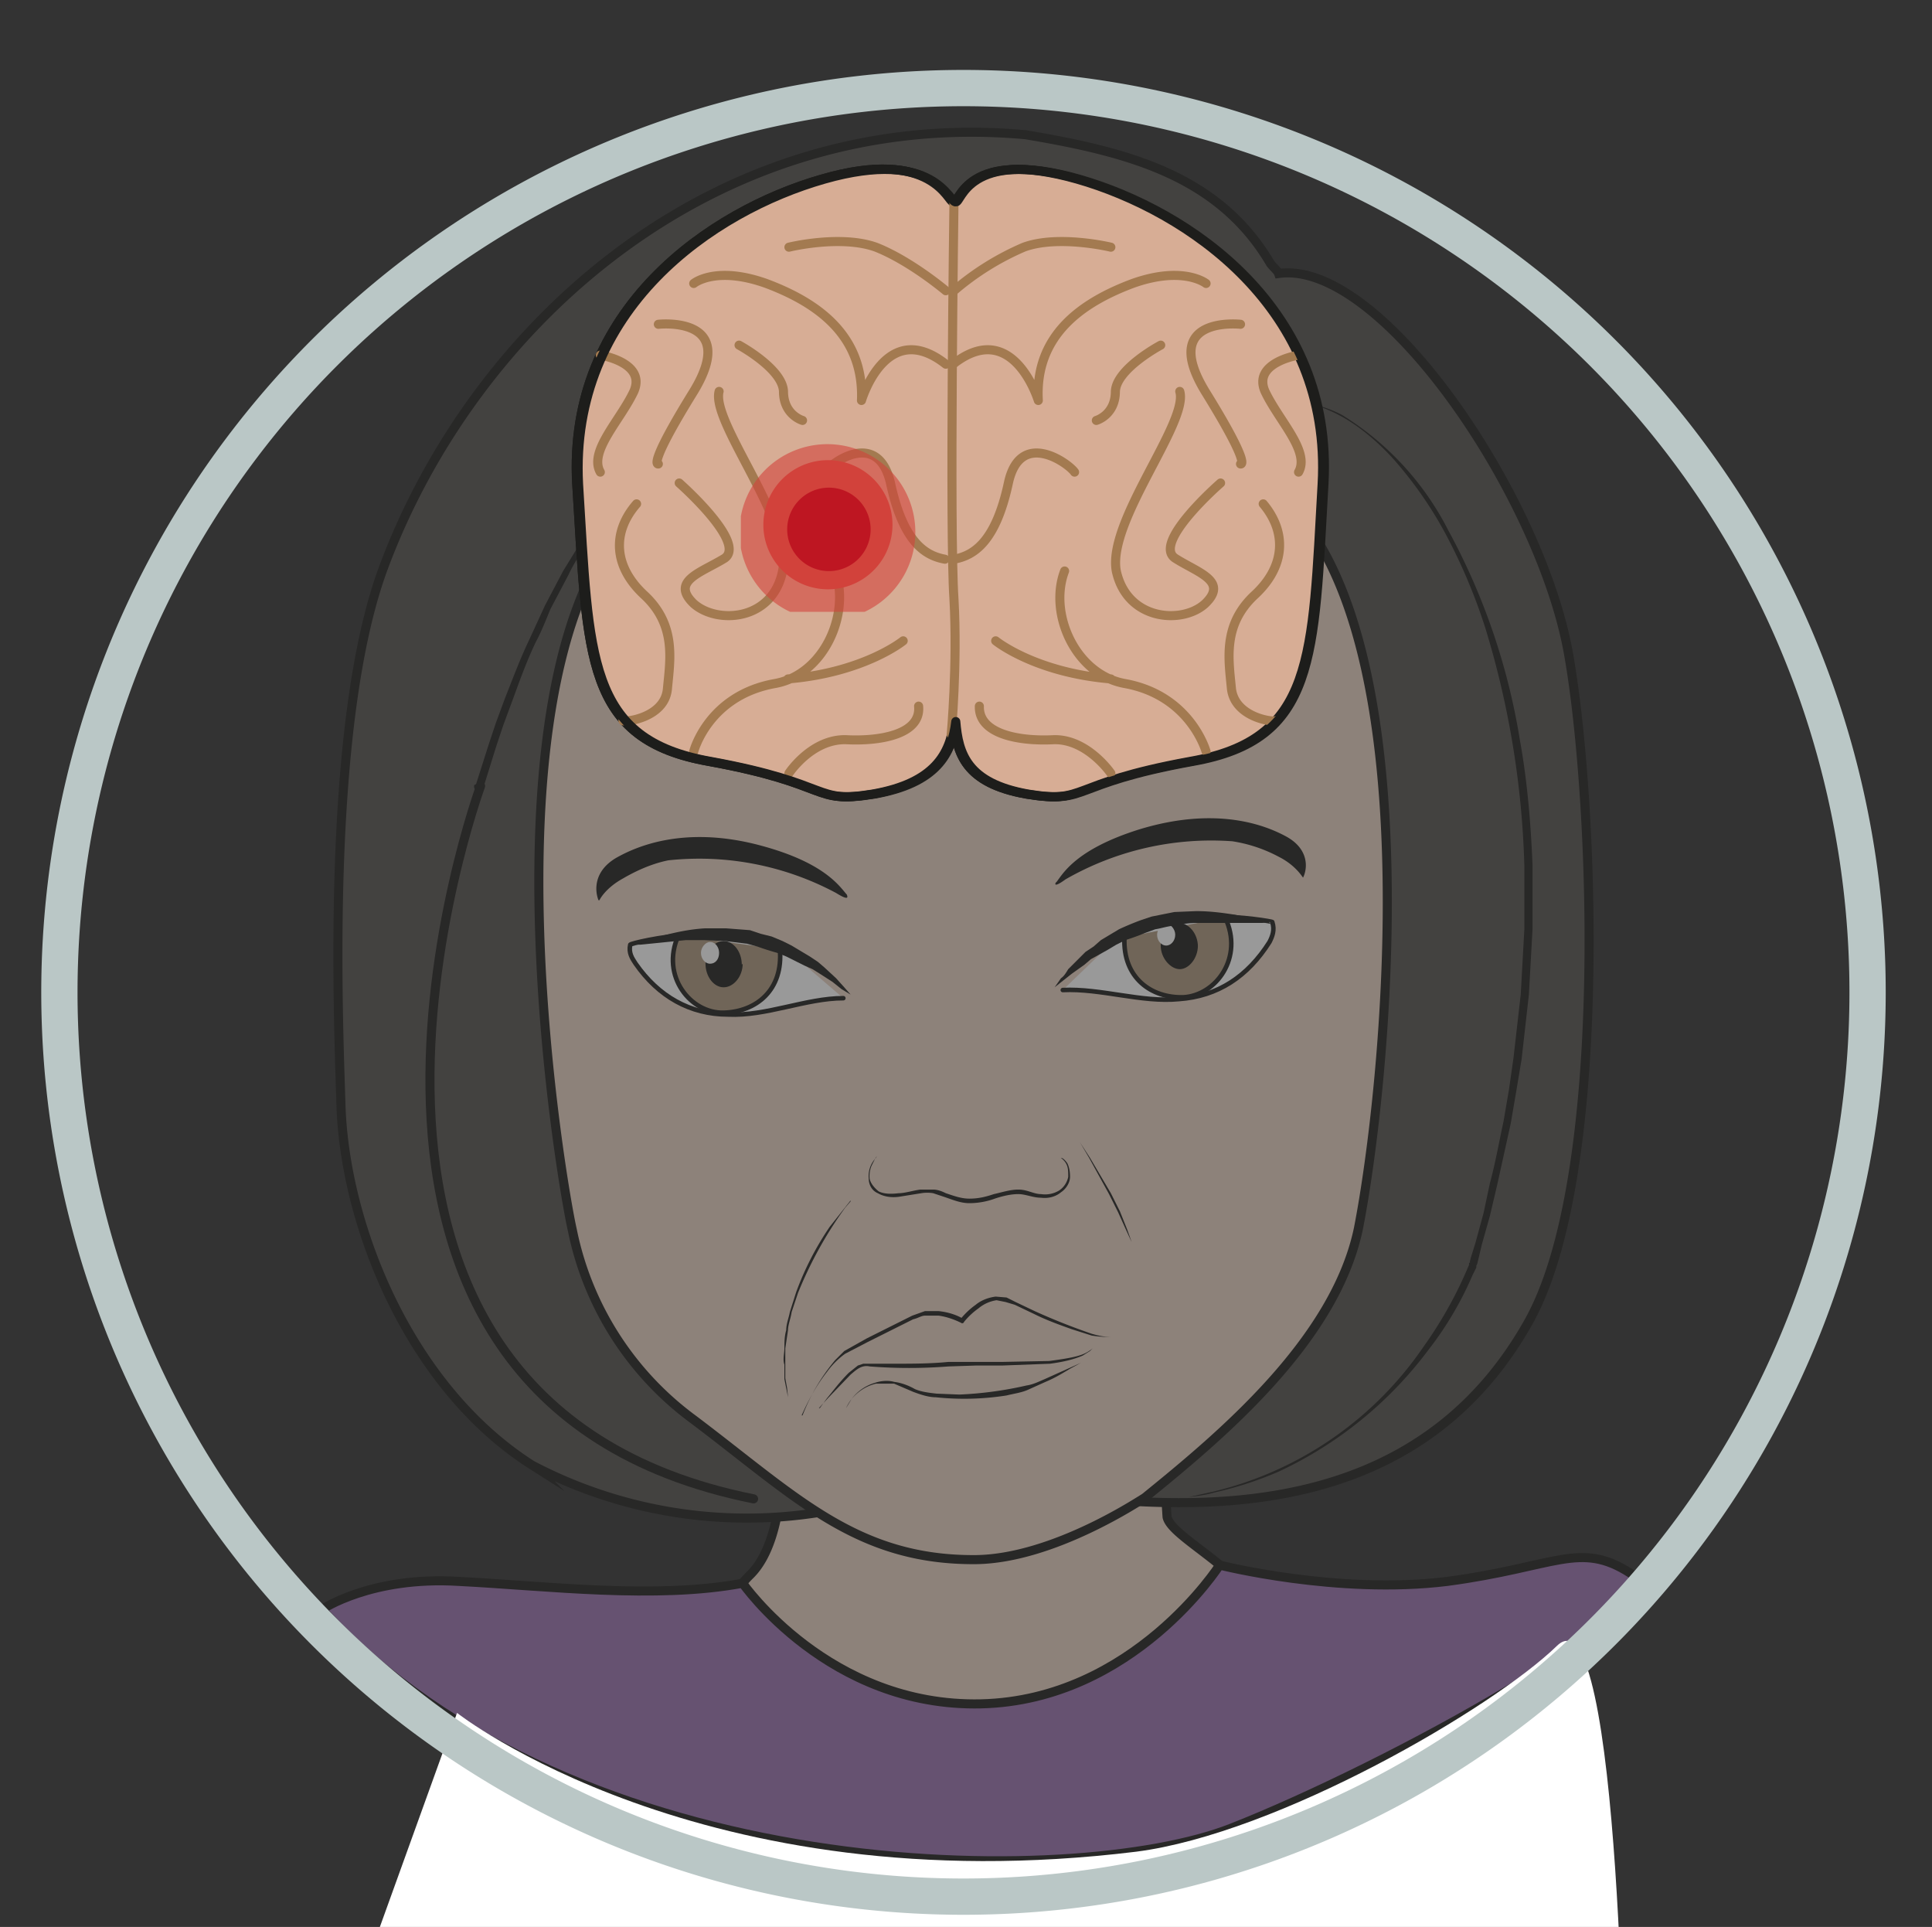
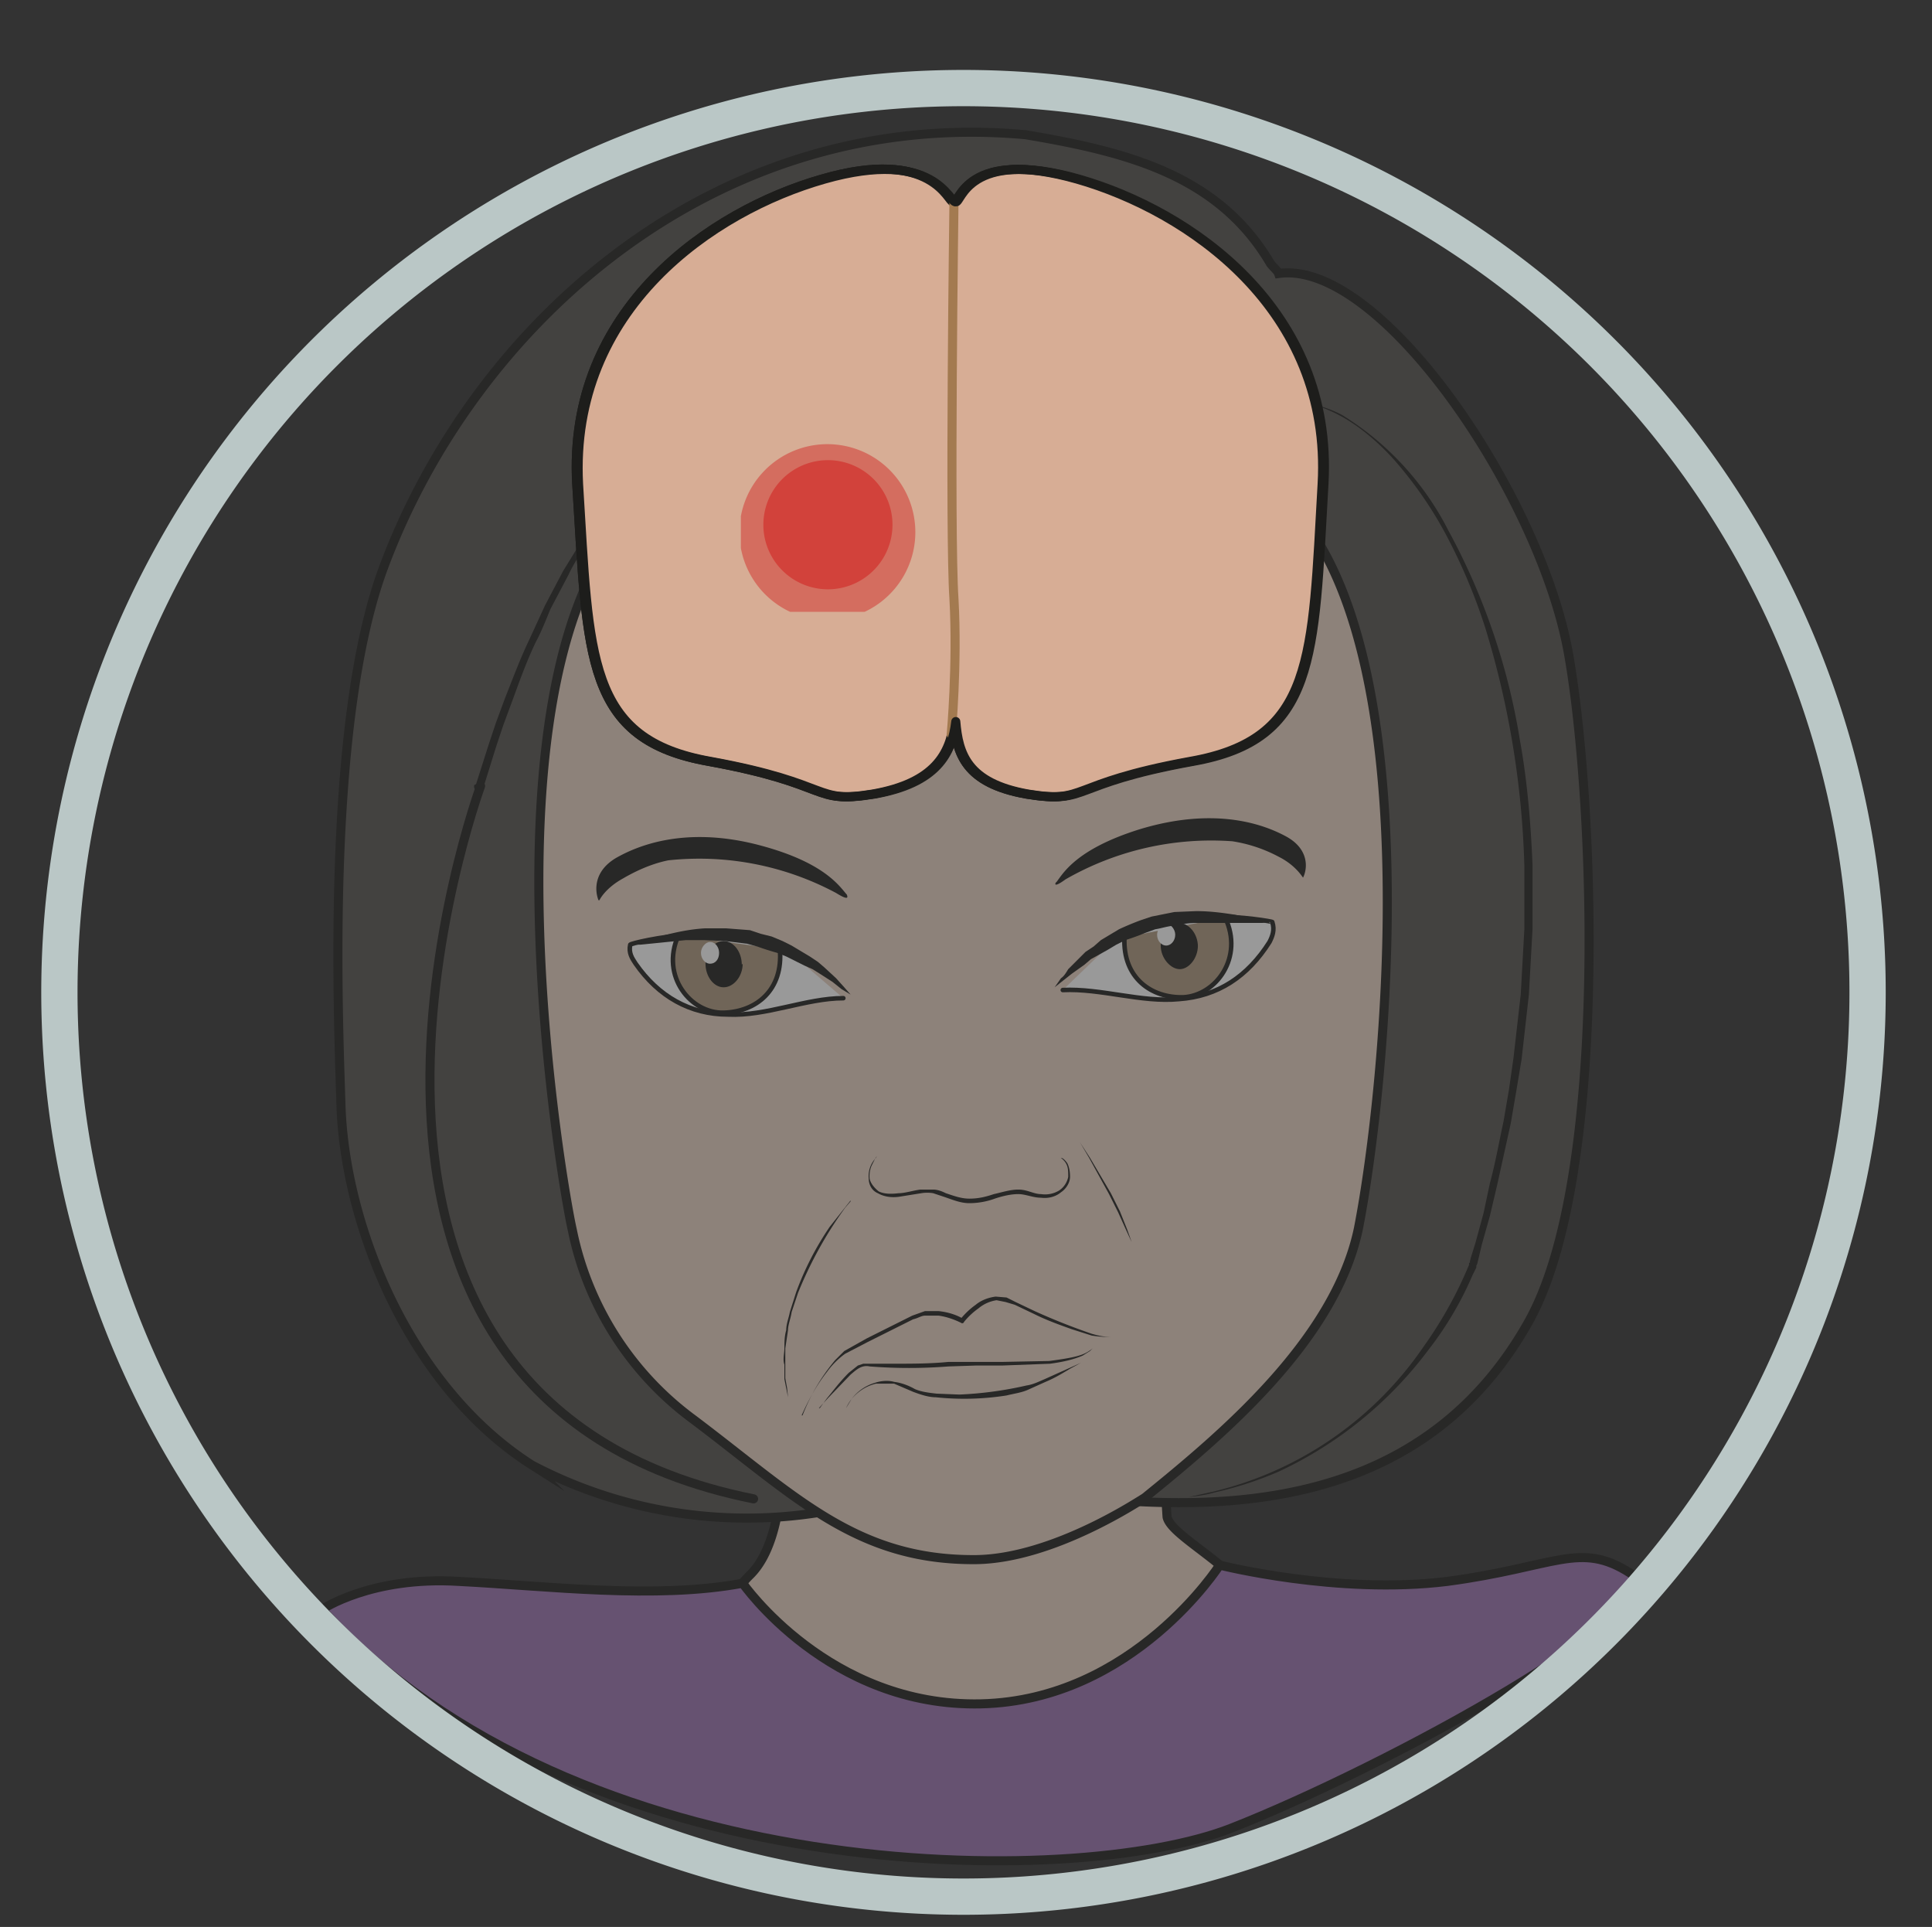
<svg xmlns="http://www.w3.org/2000/svg" viewBox="0 0 284 283.2">
  <rect x="0" y="0" width="284" height="283.2" fill="#333333" stroke="none" />
  <defs>
    <clipPath id="a">
      <path d="M0 212.4h213V0H0z" />
    </clipPath>
    <clipPath id="b">
      <path d="M35 198.4h146V6.8H35z" />
    </clipPath>
    <clipPath id="c">
      <path d="M81.7 164.3H101V145H81.7z" />
    </clipPath>
    <clipPath id="d">
      <path d="M0 212.4h213V0H0z" />
    </clipPath>
  </defs>
  <g clip-path="url(#a)" transform="matrix(1.333 0 0 -1.333 0 283.2)">
    <g clip-path="url(#b)" opacity=".5">
      <path d="M86.2 54s.8-11-3.5-15.2c-4.3-4.2-4.3-11.1 3.5-18s29.5-10.4 46.7 1.7c17.2 12.1-3.4 19-4.2 22.7a135 135 0 000 18.2z" fill="#e8d1c2" />
      <path d="M86.2 54s.8-11-3.5-15.2c-4.3-4.2-4.3-11.1 3.5-18s29.5-10.4 46.7 1.7c17.2 12.1-3.4 19-4.2 22.7a135 135 0 000 18.2z" fill="none" stroke="#1d1d1b" stroke-linecap="round" stroke-linejoin="round" stroke-miterlimit="10" />
      <path d="M125.5 46.9c15.5-.8 33 2 43 19.7 9 15.8 7.3 57.7 4.5 73.6-3 17.4-20.7 43.7-32 42.1-.1.3-.6.7-.9 1.1-5.7 9.7-15.7 12.3-27 14.2-34 3.1-60.7-20.6-70.8-47.7-6.4-17.2-5-49.6-4.7-59.3.4-13 7.4-31 21.1-39.7a51 51 0 0131.6-5.2" fill="#54514e" stroke="#1d1d1b" stroke-miterlimit="10" />
      <path d="M68 153.7c-15-19.8-6-72-4.9-76.8A34.4 34.4 0 0176.4 56c11.3-8.5 18-15.6 31.2-15.5 8.7.1 18.5 6.8 18.6 6.8 8.4 6.8 21 17.3 23.6 29.7 3 15.3 8.1 64.9-8.2 80.5 0 0-48.2-6-73.6-3.8" fill="#e8d1c2" />
      <path d="M68 153.7c-15-19.8-6-72-4.9-76.8A34.4 34.4 0 0176.4 56c11.3-8.5 18-15.6 31.2-15.5 8.7.1 18.5 6.8 18.6 6.8 8.4 6.8 21 17.3 23.6 29.7 3 15.3 8.1 64.9-8.2 80.5 0 0-48.2-6-73.6-3.8z" fill="none" stroke="#1d1d1b" stroke-miterlimit="10" />
      <path d="M52.5 126l1.4 4.4.8 2.4 1 2.7c.8 2 1.6 4.2 2.7 6.5l1.7 3.7 2 3.8 2.4 3.9 1.2 2 1.4 2 3 3.8 1.7 1.9 1.8 1.8 1.8 1.8 2 1.6c1.2 1.2 2.7 2 4.1 3a42 42 0 0014.1 5.8c1.7.3 3.3.6 5 .7 1.5.2 3.1.2 4.6.2a54.2 54.2 0 0024.4-6c2.7-1.3 4.2-2.2 4.2-2.2s-1.5.9-4.2 2.1a67.6 67.6 0 01-19.8 5.6c-1.5.2-3 .2-4.6.2-1.5 0-3 0-4.7-.2-1.6-.1-3.2-.5-4.8-.8a1981.3 1981.3 0 00-4.8-1.3c-3.2-1-6.2-2.7-9-4.5-1.5-1-3-1.9-4.2-3l-2-1.6-1.7-1.8-1.8-1.8-1.6-2c-1-1.1-2-2.5-3-3.8l-1.3-2L65 153c-.8-1.3-1.7-2.6-2.3-3.9l-2-3.8c-.5-1.2-1-2.5-1.6-3.6-1.1-2.3-1.9-4.6-2.6-6.5l-1-2.7-.8-2.4-1.4-4.5a.5.5 0 10-1 .3z" fill="#1d1d1b" />
      <path d="M53 125.8S28.2 58.2 83.1 47.2" fill="none" stroke="#1d1d1b" stroke-linecap="round" stroke-linejoin="round" stroke-miterlimit="10" />
      <path d="M141.7 168H143.4c1 0 2.7-.3 4.6-1.3a32 32 0 0011.7-12.7 72.3 72.3 0 007.9-23.1c.8-4.4 1.2-9 1.4-13.8V110l-.4-7.2-.8-7.1-.6-3.6-.6-3.5-1.5-6.8-.8-3.4-.9-3.2-.4-1.7-.1-.4-.1-.2v-.2l-.4-.8a37.3 37.3 0 00-4.9-8.3A43.6 43.6 0 00141 50.2a39.4 39.4 0 00-7.1-2.3c-1-.3-2-.4-2.8-.5l-2-.3-1.8-.2 1.8.2 2 .3 2.7.6A39.1 39.1 0 01157 64a45.4 45.4 0 014.7 8.3l.3.7v.2s.1.1.1 0v.2l.1.4.5 1.6.9 3.3.7 3.3c.6 2.2 1 4.5 1.5 6.8l.6 3.5.5 3.5.8 7 .4 7.2v7a98.7 98.7 0 01-4.3 26.2 62.3 62.3 0 01-4.5 10.6 43.6 43.6 0 01-5.6 8c-1.9 2.1-3.9 3.7-5.7 4.7-1.8 1-3.4 1.5-4.5 1.5H141.7" fill="#1d1d1b" />
      <path d="M143.7 115.7c.5 1 .7 3.2-2 4.6-1.9 1-7.3 3.4-16.1.7-7-2.2-8.4-4.9-9.1-5.8-.1 0-.5-.8 1 .3a32.3 32.3 0 0018.4 4.2 16 16 0 005.1-1.7c2-1 2.7-2.4 2.7-2.3M66 113.2c-.4 1-.6 3.2 2 4.7 1.8 1 7.2 3.7 16 1.3 7-1.9 8.6-4.5 9.4-5.4 0-.1.4-.8-1.2.2a32 32 0 01-18.5 3.6c-2-.4-3.8-1.3-5-2-2-1.1-2.6-2.4-2.6-2.4" fill="#1d1d1b" fill-rule="evenodd" />
      <path d="M117.2 103.3c4.2.2 8.7-1.4 12.8-1 4.3.3 7.6 2.5 10 6.3.3.6.6 1.3.3 2.2 0 .1-12.6 2.3-17.6-2.2" fill="#fff" stroke="#1d1d1b" stroke-linecap="round" stroke-miterlimit="10" stroke-width=".5" />
      <path d="M124 109.1c-.2-4.5 3-6.7 6.5-6.6 3.6.2 6.7 4.4 4.6 8.8" fill="#ae987e" fill-rule="evenodd" stroke="#1d1d1b" stroke-miterlimit="10" stroke-width=".5" />
      <path d="M132.1 108.2c0-1.4-1-2.6-2-2.6s-2.1 1.2-2.1 2.6c0 1.3.9 2.5 2 2.5s2.1-1.2 2.1-2.6" fill="#1d1d1b" fill-rule="evenodd" />
      <path d="M129.6 109.4c0-.7-.5-1.2-1-1.2s-1 .5-1 1.2c0 .6.5 1.2 1 1.2s1-.6 1-1.2" fill="#fff" fill-rule="evenodd" />
      <path d="M140.3 110.8h-.3l-.8-.1H132c-.8 0-1.6-.1-2.3-.3-.8 0-1.6-.3-2.3-.4l-1.1-.4a27.7 27.7 0 00-2.2-.8l-1-.5-1-.6-.9-.5-.9-.5-.7-.6-1.4-1a842.6 842.6 0 01-1.9-1.5l.7 1c.3.2.5.5.8 1l1.2 1.2.7.7.9.6.8.7 1 .6 1 .6a32.7 32.7 0 002.4 1l1.2.4 2.5.5 2.4.1c1.6 0 3-.2 4.3-.4l2.9-.6 1.1-.2" fill="#1d1d1b" />
      <path d="M93 102.4c-4.1 0-8.5-2-12.7-1.8-4.2 0-7.7 2-10.2 5.6-.4.6-.8 1.2-.6 2.1 0 .2 12.4 3.2 17.8-1" fill="#fff" stroke="#1d1d1b" stroke-linecap="round" stroke-miterlimit="10" stroke-width=".5" />
      <path d="M86 107.8c.4-4.5-2.6-6.9-6.2-7-3.6-.1-7 4-5 8.5" fill="#ae987e" fill-rule="evenodd" stroke="#1d1d1b" stroke-miterlimit="10" stroke-width=".5" />
      <path d="M81.9 106.2c0-1.4-1-2.6-2.1-2.6s-2 1.2-2 2.6c0 1.3.9 2.5 2 2.5s2-1.2 2-2.6" fill="#1d1d1b" fill-rule="evenodd" />
      <path d="M79.3 107.4c0-.7-.4-1.2-1-1.2-.5 0-1 .5-1 1.2 0 .6.5 1.2 1 1.2.6 0 1-.6 1-1.2" fill="#fff" fill-rule="evenodd" />
      <path d="M69.5 108.3l1.1.3 2.9.8c1.2.3 2.6.6 4.2.7h2.4l2.6-.2 1.2-.4 1.2-.3 1.2-.5 1-.5 1-.6 1-.6.9-.6.7-.6 1.3-1.2.9-1 .7-.8-1 .6-1 .8-1.4.9-.8.5-.9.4-1 .5-1 .5-1 .4a30 30 0 00-2.2.7l-1.1.3-2.4.3-2.3.1h-2.1l-2-.2-3-.3h-1.1M96.7 85l-.2-.3-.4-.8a3 3 0 01-.2-1.4c.1-.5.5-1 1-1.4.6-.3 1.4-.3 2.2-.2.7 0 1.6.3 2.4.4h1.4c.5 0 1-.2 1.4-.4.9-.3 1.7-.6 2.6-.6 1 0 1.8.2 2.7.5.9.2 1.8.5 2.7.5 1 0 1.7-.5 2.5-.5a3 3 0 012 .4c.6.4.9 1 1 1.5 0 .6 0 1-.2 1.4-.2.4-.5.6-.6.7l-.3.2.3-.2c.2 0 .5-.3.7-.6.2-.4.3-.9.3-1.5s-.4-1.3-1-1.7c-.6-.5-1.4-.7-2.2-.6-.9 0-1.7.4-2.5.4s-1.7-.2-2.6-.5c-.8-.3-1.8-.5-2.8-.5-1 0-1.9.4-2.8.7l-1.2.4a4 4 0 01-1.3 0l-2.5-.4c-.8-.1-1.6 0-2.3.4-.7.3-1 1-1 1.6a2.9 2.9 0 00.8 2.3l.1.2M88.5 56.4a21.6 21.6 0 003.6 6.1l1 1 2.5 1.4 5 2.5 1.4.5h1.5c1-.1 2-.4 2.8-.9h-.4c.5.6 1 1.1 1.7 1.6.6.5 1.4.8 2.2.9l1.2-.1 1-.5 2.1-1a70.2 70.2 0 016.3-2.5c.7-.2 1.5-.4 2.2-.3-.7-.1-1.5 0-2.2.1l-2.2.7c-1.4.5-2.8 1-4.2 1.7l-2.1 1-1 .3-1 .2a4 4 0 01-2-.9 8 8 0 01-1.6-1.5c0-.1-.2-.2-.3-.1-.8.4-1.7.7-2.5.8H102c-.4 0-.8-.3-1.3-.4l-5-2.5-2.5-1.3a8.9 8.9 0 01-2-2c-1.1-1.4-2-3-2.8-4.8" fill="#1d1d1b" />
      <path d="M90.4 57.2l.8 1.1c.6.7 1.3 1.7 2.4 2.8l1 .8.6.2H98.6c2 0 4 0 6 .2h6l5.1.1c1.5.2 2.8.4 3.6.7a4 4 0 011.2.7l-.3-.3-.8-.5c-.9-.4-2.1-.7-3.6-.9l-5.3-.2h-2.9l-3-.1a56 56 0 00-8.7 0c-.9.2-1.5-.4-2.1-.9l-2.5-2.6-1-1.1" fill="#1d1d1b" />
      <path d="M93.3 57.2l.6 1a5 5 0 002.6 1.8c.6.2 1.4.3 2.1.1.8-.1 1.6-.4 2.3-.8.7-.3 1.5-.4 2.4-.5l2.5-.1a40.7 40.7 0 017.4 1c.7.1 1.3.4 2 .7l4 1.8-1.1-.6c-.7-.4-1.6-1-2.8-1.5l-2-.9c-.7-.3-1.5-.4-2.3-.6a30 30 0 00-7.8-.2c-.8 0-1.7.3-2.5.6l-2.1.9h-2c-1.3-.3-2.2-1.1-2.7-1.7a5 5 0 01-.6-1M93.8 80l-.6-.7a44.3 44.3 0 01-5.2-9.4l-.7-2.1c-.1-.7-.4-1.4-.4-2l-.3-2V62v-1.5l.2-1.1.1-1-.2 1-.2 1V62c-.2.6 0 1.2 0 1.8 0 .6 0 1.3.2 2 0 .7.3 1.4.4 2l.7 2.2a33 33 0 003.7 7.2l2.3 2.9M119.1 86.5l1.1-1.7 2.3-3.9 1-2 .8-2 .5-1.4v-.6.6l-.6 1.3-.9 2-1 2-2.2 4-1 1.7" fill="#1d1d1b" />
      <path d="M35.5 35s5.4 3.7 15.1 3.1c9.8-.5 21.7-2 31.3-.2 0 0 9.5-13.7 26.3-13.3s26.3 15.3 26.3 15.3 13-3.3 25.1-1.8c12 1.6 14.6 4.5 20.2.9s-26.7-21.3-44-28.1S63.5 4.3 35.5 35" fill="#9971af" />
      <path d="M35.5 35s5.4 3.7 15.1 3.1c9.8-.5 21.7-2 31.3-.2 0 0 9.5-13.7 26.3-13.3s26.3 15.3 26.3 15.3 13-3.3 25.1-1.8c12 1.6 14.6 4.5 20.2.9s-26.7-21.3-44-28.1S63.5 4.3 35.5 35z" fill="none" stroke="#1d1d1b" stroke-linejoin="round" stroke-miterlimit="10" />
    </g>
    <path d="M105.2 190.2c.6-.2 1.3 6 13.6 2.5 12.2-3.5 28.1-14.3 27-33.6-1.1-19.2-.8-28.2-14.6-30.6-13.7-2.5-11.2-4.7-18-3.6-6.8 1.2-7.7 4.5-8 8-.4-3.5-2.1-6.8-9-8-6.8-1.1-4.3 1.1-18 3.6-13.7 2.4-13.4 11.4-14.6 30.6-1.1 19.3 14.8 30.1 27 33.6 12.3 3.6 14-2.7 14.5-2.5" fill="#d7ad95" stroke="#1d1d1b" stroke-linecap="round" stroke-linejoin="round" stroke-miterlimit="10" />
    <path d="M105.2 190.2c.6-.2 1.3 6 13.6 2.5 12.2-3.5 28.1-14.3 27-33.6-1.1-19.2-.8-28.2-14.6-30.6-13.7-2.5-11.2-4.7-18-3.6-6.8 1.2-7.7 4.5-8 8-.4-3.5-2.1-6.8-9-8-6.8-1.1-4.3 1.1-18 3.6-13.7 2.4-13.4 11.4-14.6 30.6-1.1 19.3 14.8 30.1 27 33.6 12.3 3.6 14-2.7 14.5-2.5" fill="#d7ad95" stroke="#1d1d1b" stroke-linecap="round" stroke-linejoin="round" stroke-miterlimit="10" />
-     <path d="M76.5 129.6s1.6 6.2 9 7.5c5.4 1 8.3 7.7 6.6 12.4M99.6 141.8s-4.3-3.5-12.7-4.2M87 127.2s2.5 3.8 6.3 3.7c3.8-.2 8.3.6 8 3.7M74.9 159.2s7.5-6.6 5-8.3c-2.6-1.6-6-2.5-3.4-5 2.6-2.3 8.7-1.9 9.8 3.6 1.1 5.5-7.9 16.4-7 19.8M68.7 133c.2-.2 4.6.3 4.9 3.5.3 3.2 1 7-2.5 10.3-3.5 3.2-3.6 7-.9 10.1M72.6 176.7s9 1 3.9-7.4c-5.2-8.4-3.9-8-3.9-8M66.2 173.3s5.1-.8 3.7-4c-1.5-3.2-5-6.6-3.7-8.9M76.5 181.2s2.4 2 8 0c5.6-2.1 10.8-5.7 10.5-12.9 0 0 2.7 9.2 9.3 4M91 160.4c.6 1 5.8 4.8 7.2-1.2 1.4-6.5 3.8-8 6-8.4M81.5 174.4s4.8-2.6 4.9-5.1c0-2.6 2.1-3.2 2.1-3.2M87 185.2s5.7 1.4 9.6 0c3.8-1.5 7.7-4.8 7.7-4.8M133 129.6s-1.7 6.2-9 7.5c-5.4 1-8.4 7.7-6.6 12.4M109.8 141.8s4.3-3.5 12.7-4.2M122.5 127.2s-2.6 3.8-6.3 3.7c-3.8-.2-8.3.6-8.2 3.7M134.6 159.2s-7.6-6.6-5-8.3c2.5-1.6 5.9-2.5 3.3-5-2.5-2.3-8.6-1.9-9.8 3.6-1 5.5 8 16.4 7 19.8M140.7 133c-.2-.2-4.5.3-4.9 3.5-.3 3.2-1 7 2.5 10.3 3.5 3.2 3.6 7 1 10.1M136.8 176.7s-9 1-3.9-7.4c5.2-8.4 3.9-8 3.9-8M143.2 173.3s-5.1-.8-3.7-4c1.5-3.2 5-6.6 3.7-8.9M133 181.2s-2.5 2-8.1 0c-5.6-2.1-10.8-5.7-10.4-12.9 0 0-2.8 9.2-9.4 4M118.5 160.4c-.7 1-6 4.8-7.3-1.2-1.4-6.5-3.8-8-6-8.4M128 174.4s-4.9-2.6-5-5.1c0-2.6-2.1-3.2-2.1-3.2M122.5 185.2s-5.8 1.4-9.6 0a30 30 0 01-7.7-4.8" fill="none" stroke="#a37a50" stroke-linecap="round" stroke-linejoin="round" stroke-miterlimit="10" />
    <path d="M105.2 190.2s-.5-36.5 0-43.8c.4-7.2-.3-14.9-.3-14.9" fill="none" stroke="#a37a50" stroke-linecap="round" stroke-linejoin="round" stroke-miterlimit="10" />
    <path d="M105.4 190.2c.6-.2 1.3 6 13.6 2.5 12.2-3.5 28.1-14.3 27-33.6-1.1-19.2-.8-28.2-14.5-30.6-13.8-2.5-11.3-4.7-18.1-3.6-6.8 1.2-7.7 4.5-8 8-.4-3.5-2.1-6.8-9-8-6.8-1.1-4.3 1.1-18 3.6-13.7 2.4-13.4 11.4-14.6 30.6-1 19.3 14.8 30.1 27.1 33.6s13.8-2.7 14.5-2.5" fill="none" stroke="#1d1d1b" stroke-linecap="round" stroke-linejoin="round" stroke-miterlimit="10" />
    <g clip-path="url(#c)" opacity=".6">
      <path d="M100.9 152.9a9.7 9.7 0 10-19 3.5 9.7 9.7 0 0019-3.5" fill="#d2423b" />
    </g>
    <path d="M98.3 153.3a7.1 7.1 0 10-14 2.6 7.1 7.1 0 0014-2.6" fill="#d2423b" />
-     <path d="M96 153.8a4.6 4.6 0 10-9 1.6 4.6 4.6 0 009-1.6" fill="#be1622" />
  </g>
  <g clip-path="url(#d)" transform="matrix(1.333 0 0 -1.333 0 283.2)">
-     <path d="M37.2-13l13.2 36.6S77.3 2.4 125.3 8.3c15.6 2 39.3 15.8 46.4 22.7s7.5-54.3 7.5-54.3-9.9-22.3-56.2-13.9C76.6-28.8 37.2-13 37.2-13" fill="#fff" />
    <path d="M205.9 106.2a99.7 99.7 0 10-199.3 0 99.7 99.7 0 00199.3 0z" fill="none" stroke="#bac7c6" stroke-miterlimit="10" stroke-width="4" />
  </g>
</svg>